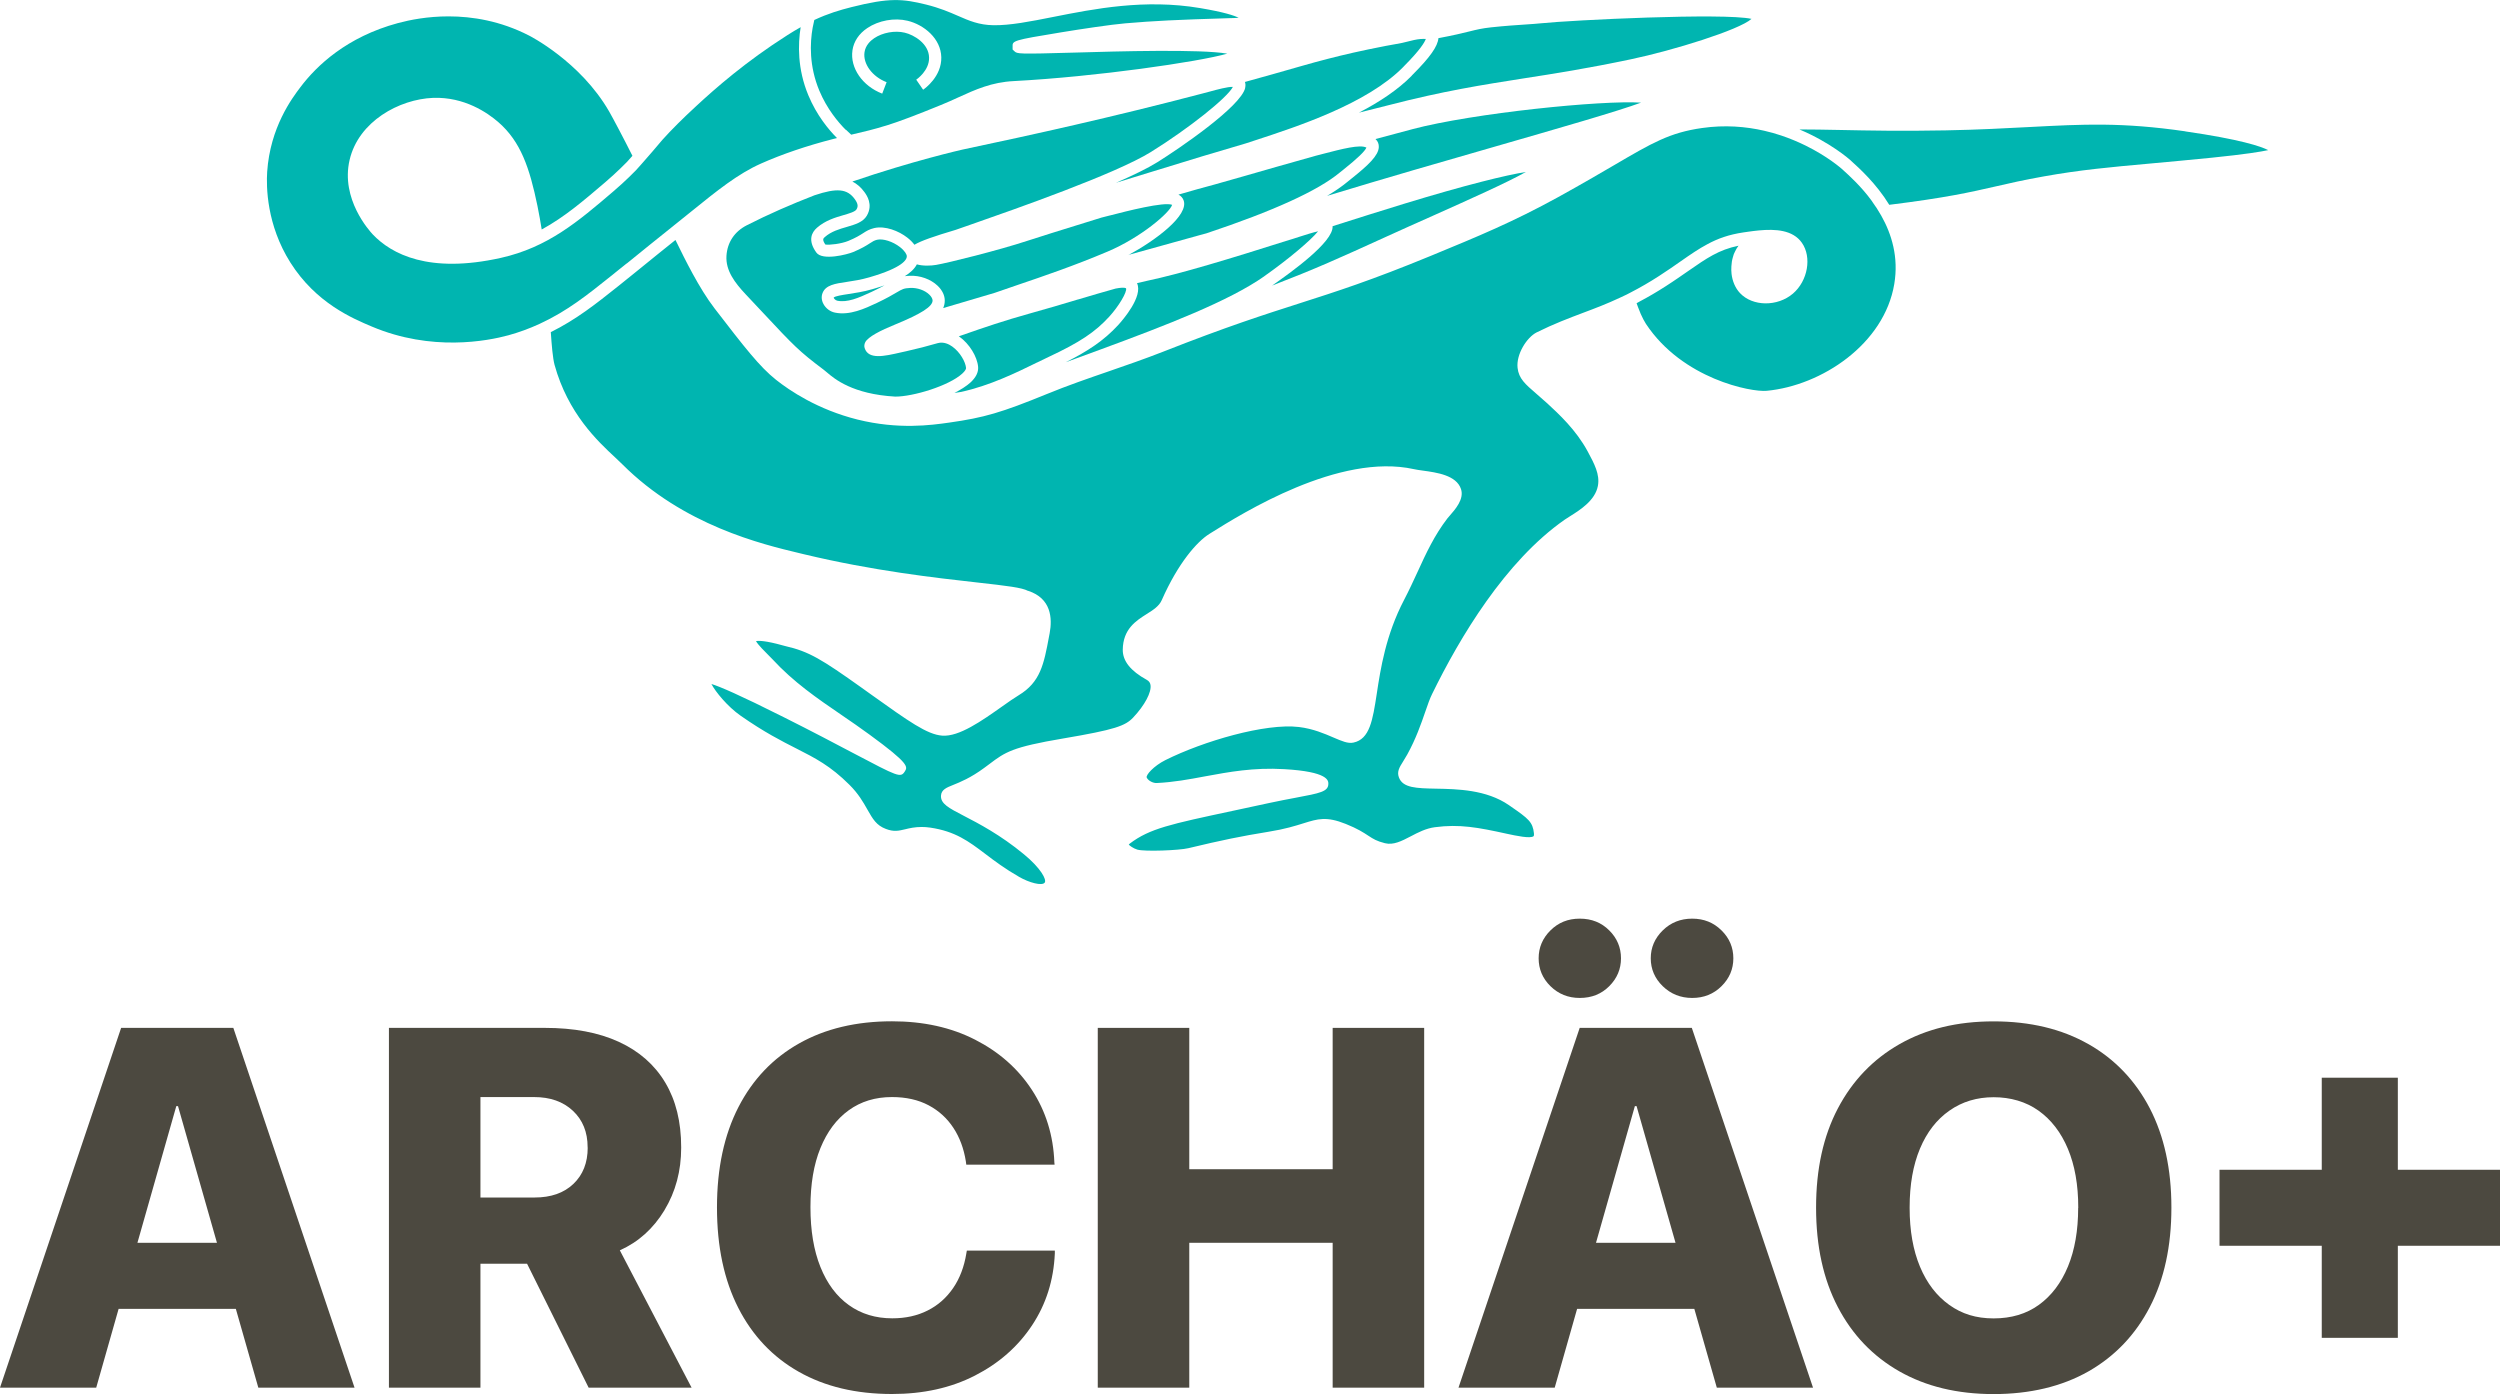
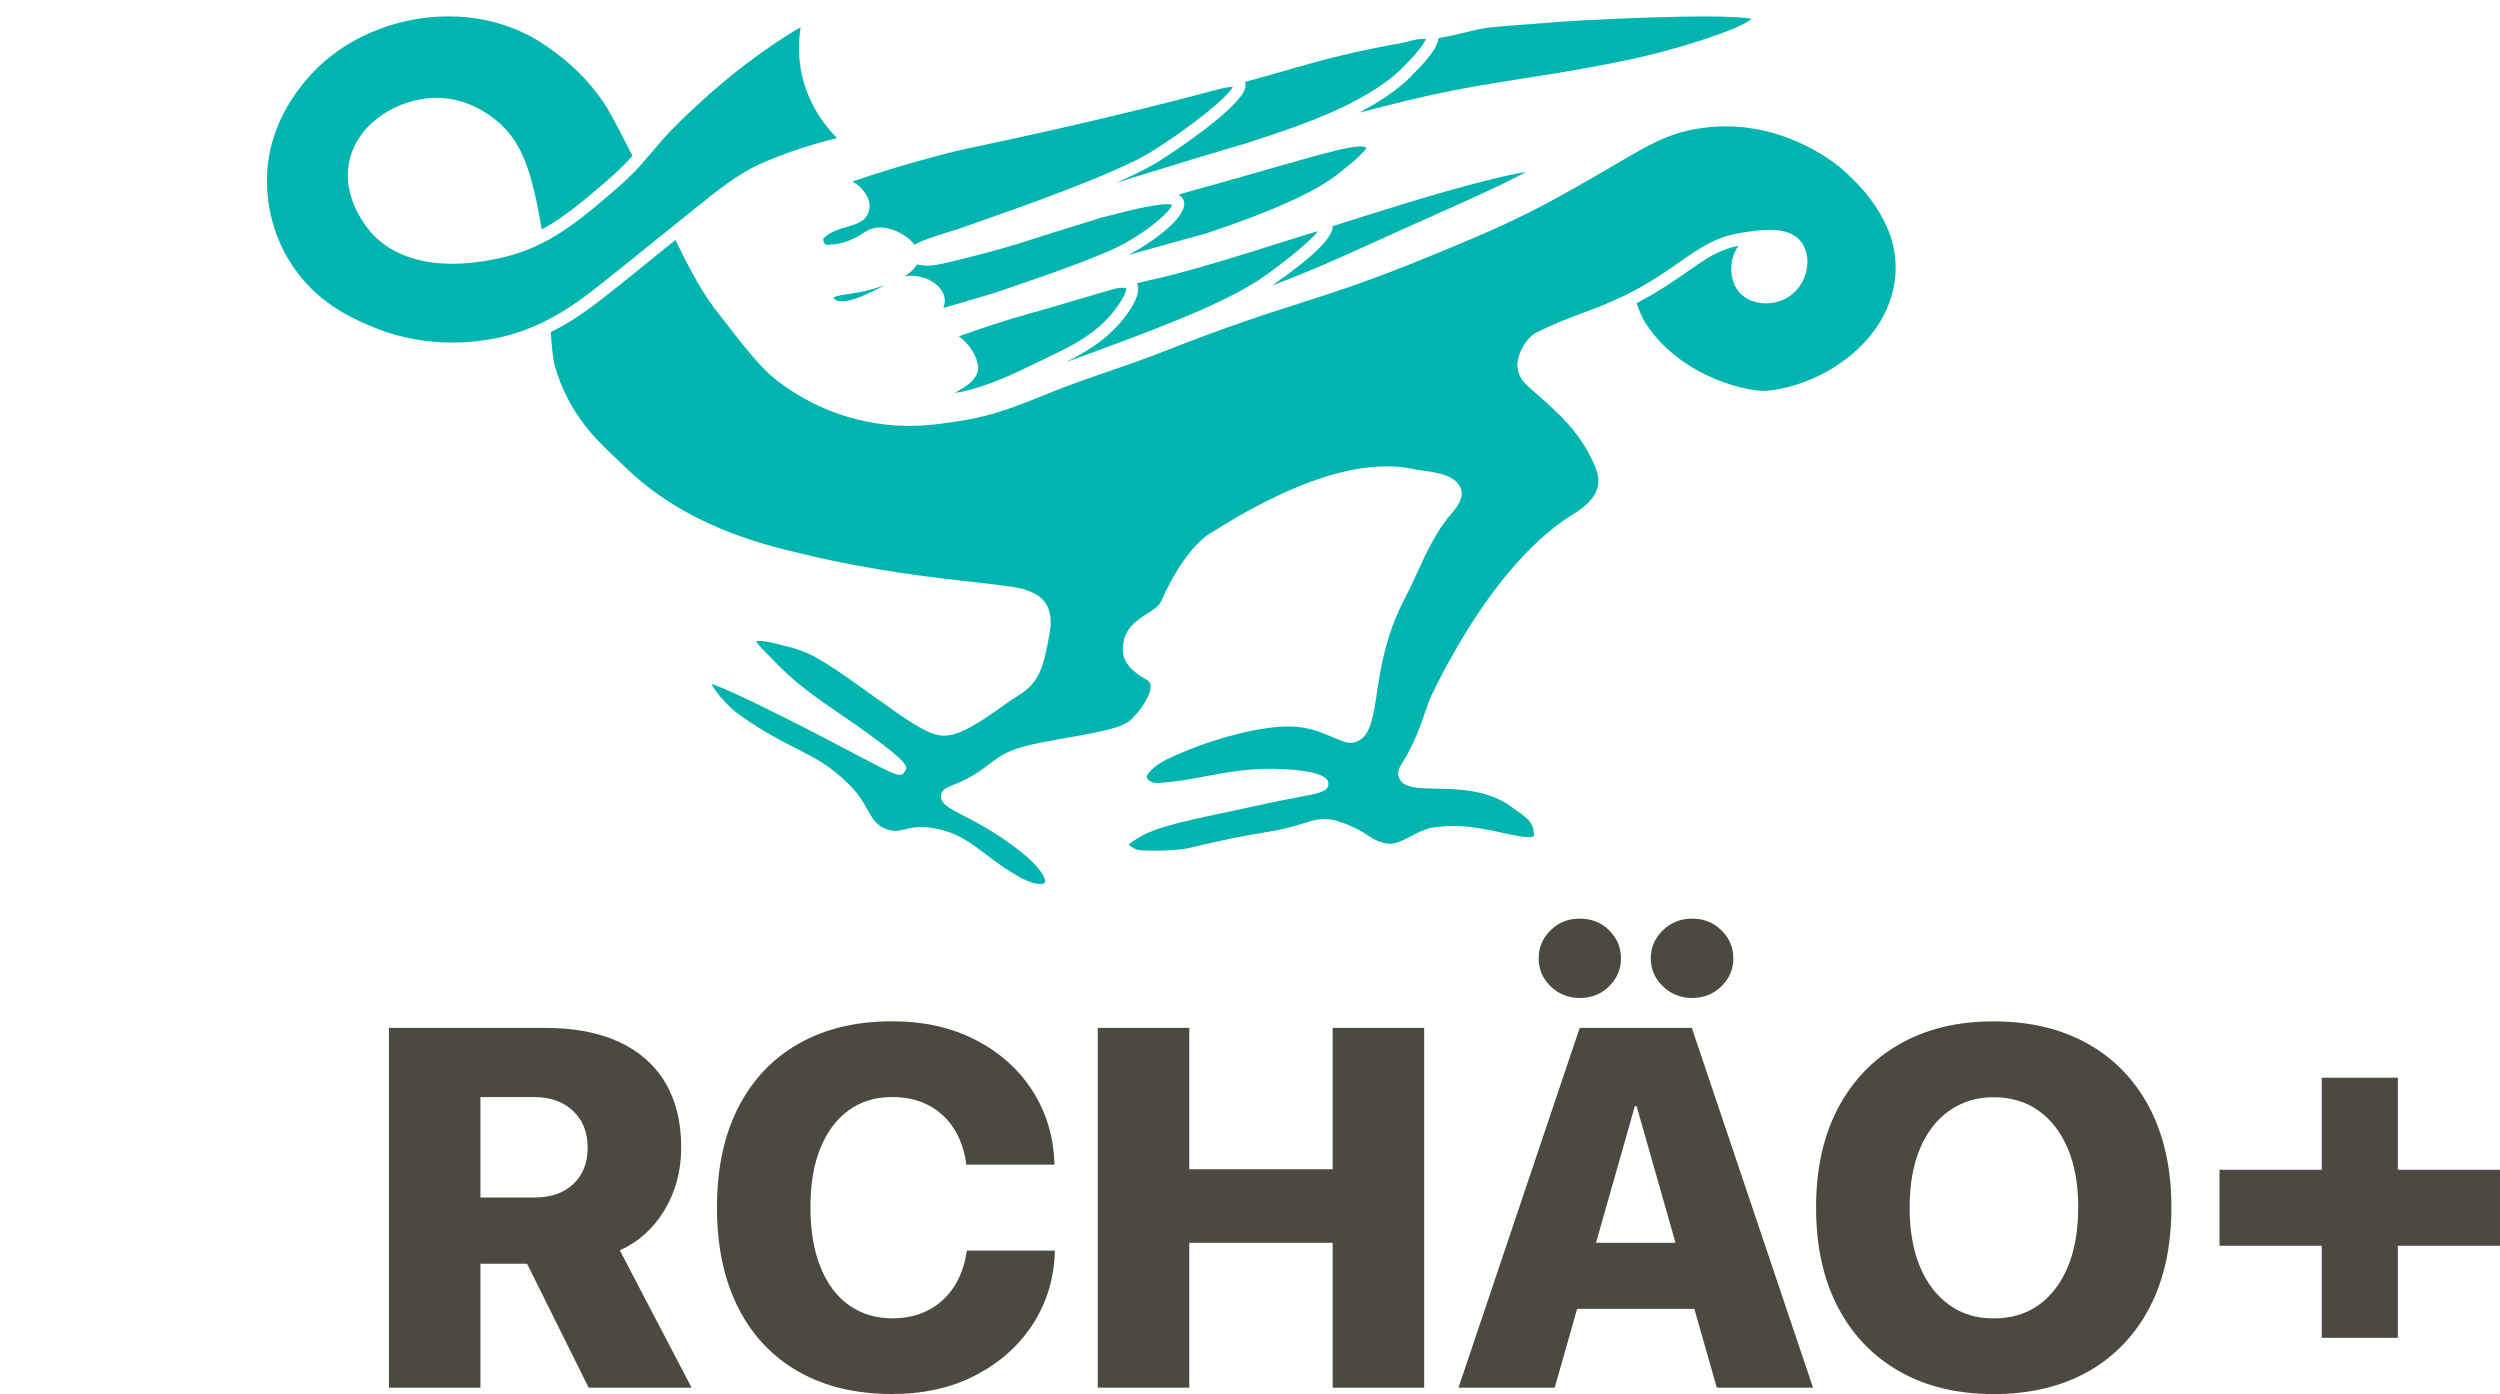
<svg xmlns="http://www.w3.org/2000/svg" id="Ebene_2" data-name="Ebene 2" viewBox="0 0 319.08 177.94">
  <defs>
    <style>      .cls-1 {        fill: #4c4940;      }      .cls-2 {        fill: #00b5b0;      }    </style>
  </defs>
  <g id="Ebene_1-2" data-name="Ebene 1">
    <g>
      <g>
-         <path class="cls-2" d="M278.91,16.76c-8.06-1.17-13-.91-19.84-.55-3.04.16-6.5.35-10.75.43-5.56.11-9.91.02-13.4-.05-2.01-.04-3.73-.07-5.26-.07,3.93,1.65,6.35,3.78,6.53,3.94l.07.07c1.05.95,3.19,2.87,4.87,5.61,7.25-.9,10.31-1.6,13.55-2.34,1.77-.41,3.61-.83,6.2-1.29,4.63-.83,8.38-1.17,13.57-1.64,2.29-.21,4.83-.44,7.82-.74,4.32-.44,6.32-.77,7.23-.97-.95-.48-3.55-1.37-10.59-2.39Z" />
        <path class="cls-2" d="M238.95,25.71c-.72-.99-1.47-1.83-2.15-2.52-.63-.64-1.19-1.15-1.58-1.5l-.07-.07c-.15-.13-1.87-1.65-4.72-3.05-.92-.45-1.95-.89-3.08-1.27-.69-.23-1.41-.44-2.17-.61-2.35-.54-5.03-.77-7.95-.35-4.13.59-6.35,1.89-11.23,4.75-1.86,1.09-4.18,2.44-7.11,4.06-5.82,3.2-10.2,5-16.26,7.5-7.64,3.15-12.07,4.56-16.75,6.06-4.55,1.46-9.26,2.96-17.43,6.18-2.32.91-4.69,1.73-6.98,2.52-2.58.89-5.25,1.81-7.83,2.87-5.82,2.38-8.04,3.03-12.51,3.66-2.25.32-6.44.91-11.68-.39-5.09-1.27-8.7-3.72-10.41-5.08-2.09-1.66-4.02-4.15-7.84-9.11-1.96-2.54-3.85-6.4-4.86-8.47-.04-.09-.08-.17-.13-.26-.59.48-1.41,1.13-2.28,1.83l-2.96,2.4c-.94.76-1.79,1.44-2.05,1.65-2.87,2.29-5.39,4.28-8.62,5.88.11,1.64.25,3.33.48,4.18,1.71,6.19,5.48,9.72,7.74,11.82.35.32.65.61.9.86,7.81,7.82,17.84,10.21,22.65,11.36l.54.13c8.84,2.12,16.81,3.01,22.08,3.6,3.95.44,5.73.66,6.51,1.07h.03c2.93.96,3.1,3.47,2.74,5.41l-.09.47c-.65,3.48-1.09,5.78-3.87,7.45-.58.35-1.32.87-2.11,1.43-2.58,1.82-5.49,3.89-7.65,3.72-1.92-.14-4.28-1.83-9-5.2l-1.27-.91c-5.1-3.63-6.72-4.63-9.75-5.32-.05-.01-.16-.04-.3-.08-2.25-.63-3.12-.62-3.44-.55.26.47,1.12,1.32,1.52,1.72.22.22.42.42.57.58,2.71,2.94,5.69,4.98,8.85,7.14,1.16.79,2.36,1.62,3.55,2.49,5.12,3.74,4.88,4.11,4.49,4.72-.53.82-.87.64-6.55-2.35-2.35-1.24-5.27-2.78-8.86-4.58-5.73-2.88-8.23-3.94-9.26-4.25.51.98,2.04,2.87,3.73,4.05,3.04,2.12,5.21,3.22,7.12,4.19,2.42,1.23,4.33,2.2,6.76,4.62,1.14,1.13,1.76,2.21,2.3,3.17.69,1.21,1.14,2.01,2.36,2.47,1.02.39,1.63.24,2.47.04.56-.14,1.23-.29,2.09-.29.33,0,.69.02,1.09.08,3.2.47,4.9,1.74,7.04,3.36,1.17.89,2.5,1.89,4.33,2.94,1.25.72,2.91,1.18,3.25.72.27-.37-.49-1.83-2.65-3.61-3.02-2.5-5.82-3.95-7.67-4.91-1.93-1-2.99-1.55-2.92-2.59.05-.75.71-1.02,1.54-1.35.89-.36,2.23-.89,3.99-2.19.24-.17.45-.34.66-.49,2.02-1.52,2.86-2.15,9.43-3.26,6.6-1.12,7.9-1.6,8.91-2.67,1.47-1.56,2.36-3.23,2.21-4.16-.05-.29-.19-.49-.48-.65-2.07-1.14-3.07-2.4-3.06-3.84.03-2.65,1.7-3.7,3.04-4.55.86-.54,1.6-1.01,1.94-1.79,2.09-4.74,4.5-7.46,6.05-8.43l.19-.12c4.06-2.54,16.41-10.27,25.94-8.16.29.07.68.12,1.1.18,1.82.25,4.32.59,4.91,2.36.43,1.29-.75,2.61-1.45,3.41-.12.13-.22.25-.29.34-1.65,2.15-2.71,4.43-3.82,6.86-.53,1.15-1.08,2.34-1.7,3.53-2.34,4.47-3.01,8.81-3.49,11.98-.52,3.37-.89,5.8-2.98,6.24-.71.15-1.47-.19-2.53-.64-1.16-.5-2.61-1.13-4.43-1.35-4.28-.51-12.18,1.8-17.05,4.23-1.47.74-2.52,1.91-2.37,2.23.2.42.85.72,1.28.69,2.13-.1,4.09-.46,6.16-.85,3.04-.56,6.19-1.15,10.1-.92,5.65.32,5.64,1.48,5.64,1.86,0,1.01-1.05,1.2-4.18,1.79-.99.19-2.14.4-3.37.67-1.76.38-3.33.72-4.74,1.02-7.86,1.68-10.51,2.24-13.04,4.15-.12.09-.14.14-.14.14.06.1.58.49,1.09.64.93.27,5.34.1,6.5-.18,4.34-1.04,6.74-1.53,10.24-2.1,2.13-.34,3.44-.76,4.5-1.09,1.8-.56,2.89-.9,5.36.09,1.53.61,2.28,1.11,2.89,1.51.63.41,1.04.68,2.11.95,1.08.27,2.11-.26,3.3-.88.95-.5,1.94-1.01,3.07-1.16,3.15-.42,5.52.03,9.12.82l.09.02c1.12.24,3,.65,3.4.3.04-.04.06-.17.04-.35-.15-1.46-.7-1.88-2.97-3.45l-.23-.16c-2.87-1.98-6.59-2.05-9.3-2.1-2.47-.05-4.25-.08-4.74-1.45-.27-.73.08-1.29.52-1.99.15-.25.34-.55.55-.92,1.1-1.99,1.77-3.92,2.3-5.46.31-.9.58-1.68.87-2.26,3.53-7.22,9.33-16.95,16.92-22.25.2-.14.45-.3.73-.47,1.26-.79,3.16-1.99,3.51-3.84.28-1.47-.46-2.84-1.31-4.42-1.48-2.74-3.69-4.77-5.15-6.12-.54-.49-1.01-.9-1.42-1.25-1.38-1.19-2.22-1.91-2.37-3.28-.19-1.74,1.18-3.9,2.44-4.53,2.19-1.09,4.11-1.81,5.96-2.51,1.55-.58,3.04-1.15,4.66-1.91.23-.11.46-.21.7-.33.05-.02.09-.04.13-.06.19-.09.37-.19.56-.29,1.2-.62,2.38-1.3,3.6-2.09,1.07-.69,1.99-1.33,2.8-1.9,1.23-.86,2.28-1.58,3.37-2.16,1.33-.72,2.73-1.23,4.62-1.51.2-.03.41-.06.63-.09.43-.06.87-.12,1.32-.16,2.1-.2,4.34-.08,5.5,1.58,1.29,1.84.75,4.86-1.14,6.48-1.98,1.69-5.14,1.66-6.76-.06-.63-.67-.97-1.55-1.08-2.45-.04-.33-.04-.66-.02-.98.02-.4.08-.79.19-1.15.04-.13.07-.27.12-.4.05-.13.11-.24.17-.36.12-.25.26-.49.43-.71-2.52.52-4.06,1.59-6.45,3.25-.39.27-.81.56-1.26.87-.49.33-1.01.69-1.58,1.05-1.12.72-2.21,1.36-3.31,1.94-.14.07-.28.16-.41.23.06.17.13.35.19.52.11.28.22.57.34.85.21.47.44.92.66,1.26,4.67,7.06,13.47,8.74,15.41,8.55,7-.66,15.01-5.95,16.29-13.64.57-3.41-.33-6.35-1.66-8.71-.36-.64-.75-1.24-1.16-1.8Z" />
        <path class="cls-2" d="M79.97,33.65l2.96-2.4c1.35-1.09,2.57-2.06,3.03-2.43l.02-.02.19-.15c.72-.57,1.39-1.12,2.04-1.64,3.33-2.69,5.96-4.82,8.93-6.14,2.68-1.19,5.78-2.25,9.24-3.14.15-.04.3-.08.45-.11-1.08-1.08-2.59-2.9-3.66-5.46-1.4-3.36-1.33-6.51-.98-8.69-.54.3-1.09.63-1.7,1.02-5.31,3.38-9.17,6.77-11.61,9.03-1.78,1.64-3.16,3.02-4.35,4.34-.06.07-.2.23-.39.46-.43.51-1.14,1.35-2,2.32l-.36.41c-.24.27-.4.45-.62.69-.06.06-1.32,1.37-2.89,2.7-4.48,3.83-8.35,7.13-14.33,8.47-9.21,2.06-13.98-.49-16.36-2.99-.42-.45-4.12-4.51-2.96-9.5,1.14-4.93,6.34-7.76,10.66-7.93,3.99-.14,6.94,1.89,8.35,3.12,2.83,2.47,3.96,5.79,4.97,10.68.21,1.03.41,2.16.54,3,2.89-1.57,5.38-3.7,8.12-6.04,1.5-1.28,2.76-2.58,2.77-2.59.2-.21.35-.39.57-.64l.12-.13c-1.03-2.06-2.53-4.9-2.96-5.64-3.69-6.42-10.21-9.7-10.27-9.73-3.62-1.85-7.19-2.43-10.24-2.43-2.66,0-4.91.44-6.47.86-6.51,1.76-10.36,5.42-12.44,8.18-1.06,1.4-3.86,5.12-4.24,10.81-.12,1.87-.08,6.75,2.97,11.58,3.26,5.15,7.9,7.11,10.39,8.16,7.62,3.22,14.73,1.85,17.44,1.11,1.28-.35,2.68-.86,3.94-1.44.05-.02.09-.05.14-.07,3.39-1.57,5.97-3.62,8.94-6,.27-.21,1.11-.89,2.05-1.65Z" />
-         <path class="cls-2" d="M107.96,16.55c.27.27.5.48.68.64.06-.01.11-.03.17-.04,1.38-.32,2.69-.62,4.54-1.2,1.46-.46,3.59-1.26,6.72-2.54.8-.32,1.53-.66,2.24-.98,2.19-1,4.27-1.94,7.07-2.08,10.58-.56,23.55-2.45,27.26-3.5-3.39-.6-13.96-.3-19.39-.14-7.38.21-7.41.17-7.78-.17l-.23-.22v-.34c-.03-.79-.03-.83,6.18-1.85,2.75-.45,6.35-.99,8.19-1.15,3.78-.32,6.39-.45,13.29-.66.46,0,.87-.03,1.19-.05-.56-.29-1.89-.73-4.93-1.24-7.05-1.19-13.52.1-18.72,1.13-2.96.59-5.52,1.09-7.64,1.06-1.86-.03-3.1-.57-4.54-1.2-1.08-.47-2.3-1-4.07-1.44-2.97-.73-4.66-.9-9.52.33-1.49.38-2.94.8-4.74,1.64-.07.29-.14.62-.21.98-.35,1.97-.46,4.9.85,8.04.98,2.34,2.4,4.02,3.36,4.99ZM108.8,6.42c.17-1.13.82-2.12,1.9-2.84,1.44-.97,3.46-1.34,5.14-.93,2.1.51,4.25,2.27,4.3,4.66.05,2.45-2.08,3.98-2.32,4.14l-.44-.64-.44-.64c.07-.05,1.68-1.16,1.64-2.82-.03-1.78-1.92-2.9-3.11-3.18-1.25-.3-2.82-.02-3.9.71-.49.33-1.1.91-1.23,1.78-.22,1.48.99,3.13,2.82,3.83l-.28.73-.28.73c-2.53-.97-4.12-3.29-3.8-5.51Z" />
        <polygon class="cls-2" points="108.43 18.03 108.44 18.03 108.44 18.03 108.43 18.03" />
-         <path class="cls-2" d="M180.19,9.66c-1.8,1.83-4.19,3.39-6.75,4.72.44-.11.85-.21,1.23-.31.92-.23,1.72-.43,2.46-.62,7.13-1.85,12.1-2.62,17.37-3.45,4-.62,8.13-1.27,13.64-2.43,5.39-1.13,13.82-3.74,15.41-5.16-3.55-.79-22.91.15-26.95.57-.45.05-1.06.09-1.79.14-1.21.08-2.72.18-4.5.37-1.19.13-1.83.29-2.8.53-.85.21-1.98.49-3.92.85-.09,1.05-1.08,2.45-3.26,4.63l-.15.15Z" />
-         <path class="cls-2" d="M103.94,24.93c-2.91,1.13-5.86,2.41-8.64,3.83-1.56.8-2.47,2.18-2.58,3.89-.12,1.9,1.1,3.47,2.44,4.9l2.15,2.29c4.02,4.3,4.64,4.96,7.83,7.36.11.08.23.19.39.32.98.84,3.29,2.79,8.73,3.1,2.27.01,6.84-1.37,8.55-2.93.38-.34.5-.6.49-.72-.06-.76-.75-2.02-1.76-2.74-.43-.31-1.1-.63-1.83-.44h0c-1.31.38-2.63.72-4.05,1.04l-.68.15c-2.13.49-4.14.95-4.62-.55-.08-.24-.05-.51.08-.76.36-.68,1.93-1.49,3.83-2.26h0c3.33-1.37,4.75-2.28,4.76-3.05,0-.22-.15-.5-.42-.76-.58-.56-1.53-.89-2.43-.85-.84.04-1.01.15-1.75.58-.52.31-1.24.73-2.5,1.33-1.55.73-3.49,1.63-5.36,1.24-.61-.12-1.17-.54-1.47-1.1-.25-.46-.29-.96-.11-1.41.4-1.01,1.59-1.19,3.09-1.41.85-.13,1.81-.27,2.86-.58,4.36-1.26,4.81-2.3,4.8-2.69,0-.23-.24-.68-.88-1.18-.92-.71-2.15-1.1-2.91-.93-.37.09-.57.22-.94.46-.43.28-1.02.65-2.12,1.11-.74.31-3.93,1.14-4.7.06-1.13-1.57-.58-2.58.08-3.16,1.07-.94,2.37-1.32,3.41-1.62.72-.21,1.47-.43,1.64-.73.2-.35.23-.67-.22-1.3-.96-1.33-2.26-1.46-5.13-.5Z" />
+         <path class="cls-2" d="M180.19,9.66c-1.8,1.83-4.19,3.39-6.75,4.72.44-.11.85-.21,1.23-.31.92-.23,1.72-.43,2.46-.62,7.13-1.85,12.1-2.62,17.37-3.45,4-.62,8.13-1.27,13.64-2.43,5.39-1.13,13.82-3.74,15.41-5.16-3.55-.79-22.91.15-26.95.57-.45.05-1.06.09-1.79.14-1.21.08-2.72.18-4.5.37-1.19.13-1.83.29-2.8.53-.85.21-1.98.49-3.92.85-.09,1.05-1.08,2.45-3.26,4.63Z" />
        <path class="cls-2" d="M182.83,27.56c4.56-2.04,9.6-4.29,11.92-5.61-2.46.38-7.67,1.65-15.62,4.08-2.91.89-6,1.87-9.05,2.84.15,2.02-5.41,5.96-7.72,7.58,5.67-2.19,8.4-3.43,14.57-6.24,1.97-.9,3.97-1.79,5.9-2.65Z" />
        <path class="cls-2" d="M157.33,11.09c-.61-.03-2.02.35-2.82.57-.36.1-.72.19-1.06.28h0c-11.51,3.02-21.47,5.22-30.64,7.16-.09.02-6.37,1.45-14.02,4.07.56.28,1.09.72,1.55,1.36.28.39,1.12,1.57.3,2.99-.49.84-1.49,1.13-2.55,1.44-.94.27-2.01.58-2.82,1.3-.19.17-.36.31.07.95.5.09,2.04-.09,2.93-.46.97-.4,1.47-.72,1.88-.98.43-.28.8-.51,1.43-.66,1.4-.32,3.13.37,4.21,1.21.38.29.68.6.92.92.86-.51,2.47-1.07,5.26-1.9.5-.18,1.16-.41,1.95-.68,5.52-1.93,18.46-6.45,22.99-9.27,4.84-3.01,9.74-6.92,10.44-8.29Z" />
        <path class="cls-2" d="M158.93,11.21c-.54,2.39-8.48,7.79-11.21,9.49-1.27.79-3.13,1.69-5.29,2.63,1.44-.44,2.94-.9,4.52-1.39,4.73-1.47,8.7-2.66,12.06-3.64h0s1.25-.41,1.25-.41c5.32-1.74,14.22-4.65,18.82-9.32l.15-.16c2.02-2.03,2.6-3.01,2.75-3.44-.15-.01-.37-.01-.68.01-.52.04-1.12.19-1.7.34-.43.11-.86.21-1.27.28h0s-.05,0-.07.01c0,0-.02,0-.02,0h0c-.67.11-.76.13-1.38.25l-.75.15c-.81.16-1.96.39-3.38.71-2.15.49-4.34,1.05-6.67,1.72-2.46.71-4.84,1.38-7.17,2.02.07.19.1.43.03.74Z" />
        <path class="cls-2" d="M141.69,27.49l-1.1.28c-4.92,1.51-9.01,2.81-9.45,2.96-3.67,1.21-10.16,2.83-11.67,3.08-.65.11-1.66.16-2.45-.07-.3.58-.85,1.08-1.54,1.51.18-.03.38-.04.61-.05,1.33-.07,2.7.43,3.59,1.28.59.57.91,1.24.9,1.9,0,.33-.07.64-.2.94,1.99-.6,4.22-1.26,6.56-1.94.92-.33,1.94-.67,3.05-1.05,3.15-1.07,7.07-2.4,11.37-4.22,4.24-1.79,7.95-4.97,8.24-5.97-1.06-.41-5.82.81-7.9,1.35Z" />
        <path class="cls-2" d="M106.4,37.98c0,.07.19.34.46.4,1.27.26,2.68-.33,4.39-1.13.7-.33,1.22-.6,1.64-.83-.51.18-1.04.34-1.55.49-1.14.33-2.2.49-3.06.62-.73.11-1.73.26-1.88.46Z" />
-         <path class="cls-2" d="M180.26,16.49c-1.58.42-3.16.84-4.71,1.26,0,0,.02.01.03.02.28.26.42.62.4,1-.04,1.08-1.32,2.3-3.52,4.05-.19.15-.35.28-.47.38-.71.59-1.58,1.19-2.61,1.8,7.38-2.25,14.96-4.43,21.53-6.32,7.91-2.28,15.47-4.45,18.54-5.58-4.98-.33-21.41,1.33-29.2,3.39Z" />
        <path class="cls-2" d="M144.01,32.54c3.59-1,6.81-1.89,9.19-2.55.27-.07.53-.15.78-.21,8.52-2.84,14.25-5.45,17.02-7.76.13-.11.3-.24.5-.4,1.73-1.38,2.7-2.31,2.9-2.78-.79-.44-3.16.18-5.47.78l-1,.26c-3.58,1-6.75,1.91-9.14,2.6-1.9.55-3.24.93-3.77,1.07-1.32.35-2.9.79-4.61,1.29.31.16.53.4.65.71.74,1.91-3.53,5.11-7.05,7.01Z" />
        <path class="cls-2" d="M161.37,35.25c3.04-2.14,5.89-4.54,6.86-5.73-.65.14-1.62.46-2.39.7-.55.18-1.13.37-1.72.54-7.03,2.23-13.45,4.19-17.8,5.1-.39.08-.8.18-1.2.28.8,1.7-1.83,4.71-2.38,5.32-1.87,2.04-3.95,3.38-6.71,4.77,1.34-.48,2.78-1.01,4.37-1.6,8.49-3.13,16.48-6.21,20.98-9.38Z" />
        <path class="cls-2" d="M132.34,46.28c.54-.27,1.04-.51,1.49-.72,3.99-1.87,5.94-3.17,7.75-5.15,1.2-1.31,2.3-3.16,2.14-3.61-.19-.13-.7-.09-1.33.03-1.49.41-3.06.88-4.75,1.38-.01,0-.03,0-.05.01h0s-.02,0-.04.01c-1.93.58-3.93,1.18-6.18,1.8-3.12.87-5.74,1.75-8.72,2.8-.09.03-.19.06-.28.09.02.01.03.02.05.03,1.3.92,2.31,2.56,2.42,3.89.05.67-.28,1.34-.99,1.99-.5.45-1.21.9-2.03,1.32.27-.04.53-.08.8-.12,3.66-.78,7.17-2.5,9.73-3.76Z" />
      </g>
      <g>
-         <path class="cls-1" d="M26.22,131.19h-10.76L0,177.11h12.28l2.86-10.06h14.96l2.87,10.06h12.28l-15.47-45.92h-3.56ZM17.54,158.62l4.96-17.44h.22l4.97,17.44h-10.15Z" />
        <path class="cls-1" d="M84.81,154.45c1.42-2.35,2.13-5.01,2.13-7.96v-.06c0-3.25-.68-6-2.04-8.27-1.36-2.27-3.33-4-5.92-5.19s-5.74-1.78-9.45-1.78h-19.89v45.92h11.68v-15.82h5.95l7.86,15.82h13.14l-9.16-17.53c2.38-1.06,4.27-2.77,5.7-5.12ZM75.01,146.47c0,1.93-.61,3.48-1.83,4.64s-2.87,1.73-4.95,1.73h-6.91v-12.82h6.84c2.06,0,3.71.58,4.96,1.75,1.25,1.17,1.88,2.72,1.88,4.65v.06Z" />
        <path class="cls-1" d="M123.34,159.96c-.28,1.72-.84,3.2-1.69,4.44-.85,1.24-1.93,2.2-3.25,2.86-1.32.67-2.82,1-4.52,1-2.12,0-3.97-.56-5.54-1.69-1.57-1.12-2.78-2.75-3.63-4.87-.85-2.12-1.27-4.66-1.27-7.61v-.03c0-2.93.42-5.43,1.27-7.52.85-2.09,2.05-3.7,3.61-4.83s3.4-1.69,5.52-1.69c1.8,0,3.36.35,4.68,1.05s2.37,1.67,3.17,2.89c.8,1.22,1.32,2.63,1.58,4.24l.06.45h11.27l-.03-.29c-.13-3.44-1.08-6.51-2.85-9.23s-4.19-4.86-7.26-6.43-6.6-2.35-10.61-2.35c-4.56,0-8.51.94-11.85,2.82s-5.92,4.58-7.75,8.13c-1.82,3.54-2.74,7.81-2.74,12.79v.03c0,4.99.91,9.26,2.72,12.81,1.81,3.55,4.39,6.27,7.73,8.16,3.34,1.89,7.3,2.83,11.89,2.83,3.99,0,7.52-.78,10.58-2.35,3.07-1.57,5.49-3.7,7.29-6.41s2.76-5.77,2.91-9.19v-.35h-11.23l-.06.32Z" />
        <polygon class="cls-1" points="170.09 149.23 151.79 149.23 151.79 131.19 140.11 131.19 140.11 177.11 151.79 177.11 151.79 158.62 170.09 158.62 170.09 177.11 181.77 177.11 181.77 131.19 170.09 131.19 170.09 149.23" />
        <path class="cls-1" d="M215.98,127.37c1.49,0,2.73-.5,3.74-1.5s1.51-2.19,1.51-3.56-.5-2.57-1.51-3.56c-1.01-1-2.25-1.5-3.74-1.5s-2.74.5-3.76,1.5c-1.02,1-1.53,2.19-1.53,3.56s.51,2.57,1.53,3.56,2.27,1.5,3.76,1.5Z" />
        <path class="cls-1" d="M201.63,127.37c1.51,0,2.76-.5,3.76-1.5,1-1,1.5-2.19,1.5-3.56s-.5-2.57-1.5-3.56c-1-1-2.25-1.5-3.76-1.5s-2.73.5-3.74,1.5c-1.01,1-1.51,2.19-1.51,3.56s.5,2.57,1.51,3.56,2.25,1.5,3.74,1.5Z" />
        <path class="cls-1" d="M212.38,131.19h-10.76l-15.47,45.92h12.28l2.86-10.06h14.96l2.87,10.06h12.28l-15.47-45.92h-3.56ZM203.7,158.62l4.96-17.44h.22l4.97,17.44h-10.15Z" />
        <path class="cls-1" d="M266.54,133.26c-3.39-1.93-7.43-2.9-12.09-2.9s-8.6.97-12,2.9c-3.39,1.93-6.02,4.67-7.88,8.21-1.86,3.54-2.78,7.75-2.78,12.63v.06c0,4.88.92,9.1,2.77,12.65,1.85,3.55,4.47,6.29,7.86,8.22,3.39,1.93,7.4,2.9,12.03,2.9s8.72-.97,12.11-2.9c3.38-1.93,5.99-4.67,7.83-8.22s2.75-7.78,2.75-12.65v-.06c0-4.88-.92-9.09-2.75-12.63-1.84-3.54-4.45-6.28-7.84-8.21ZM265.24,154.17c0,2.86-.43,5.36-1.3,7.47-.87,2.11-2.11,3.74-3.71,4.9-1.6,1.16-3.53,1.73-5.78,1.73s-4.05-.57-5.66-1.72c-1.61-1.15-2.86-2.77-3.74-4.88s-1.32-4.61-1.32-7.5v-.06c0-2.91.44-5.41,1.32-7.51s2.13-3.71,3.76-4.85c1.62-1.14,3.51-1.71,5.65-1.71s4.12.57,5.73,1.72c1.61,1.15,2.86,2.77,3.74,4.87.88,2.1,1.32,4.59,1.32,7.48v.06Z" />
        <polygon class="cls-1" points="319.08 149.3 306.04 149.3 306.04 137.55 296.33 137.55 296.33 149.3 283.28 149.3 283.28 159 296.33 159 296.33 170.75 306.04 170.75 306.04 159 319.08 159 319.08 149.3" />
      </g>
    </g>
  </g>
</svg>